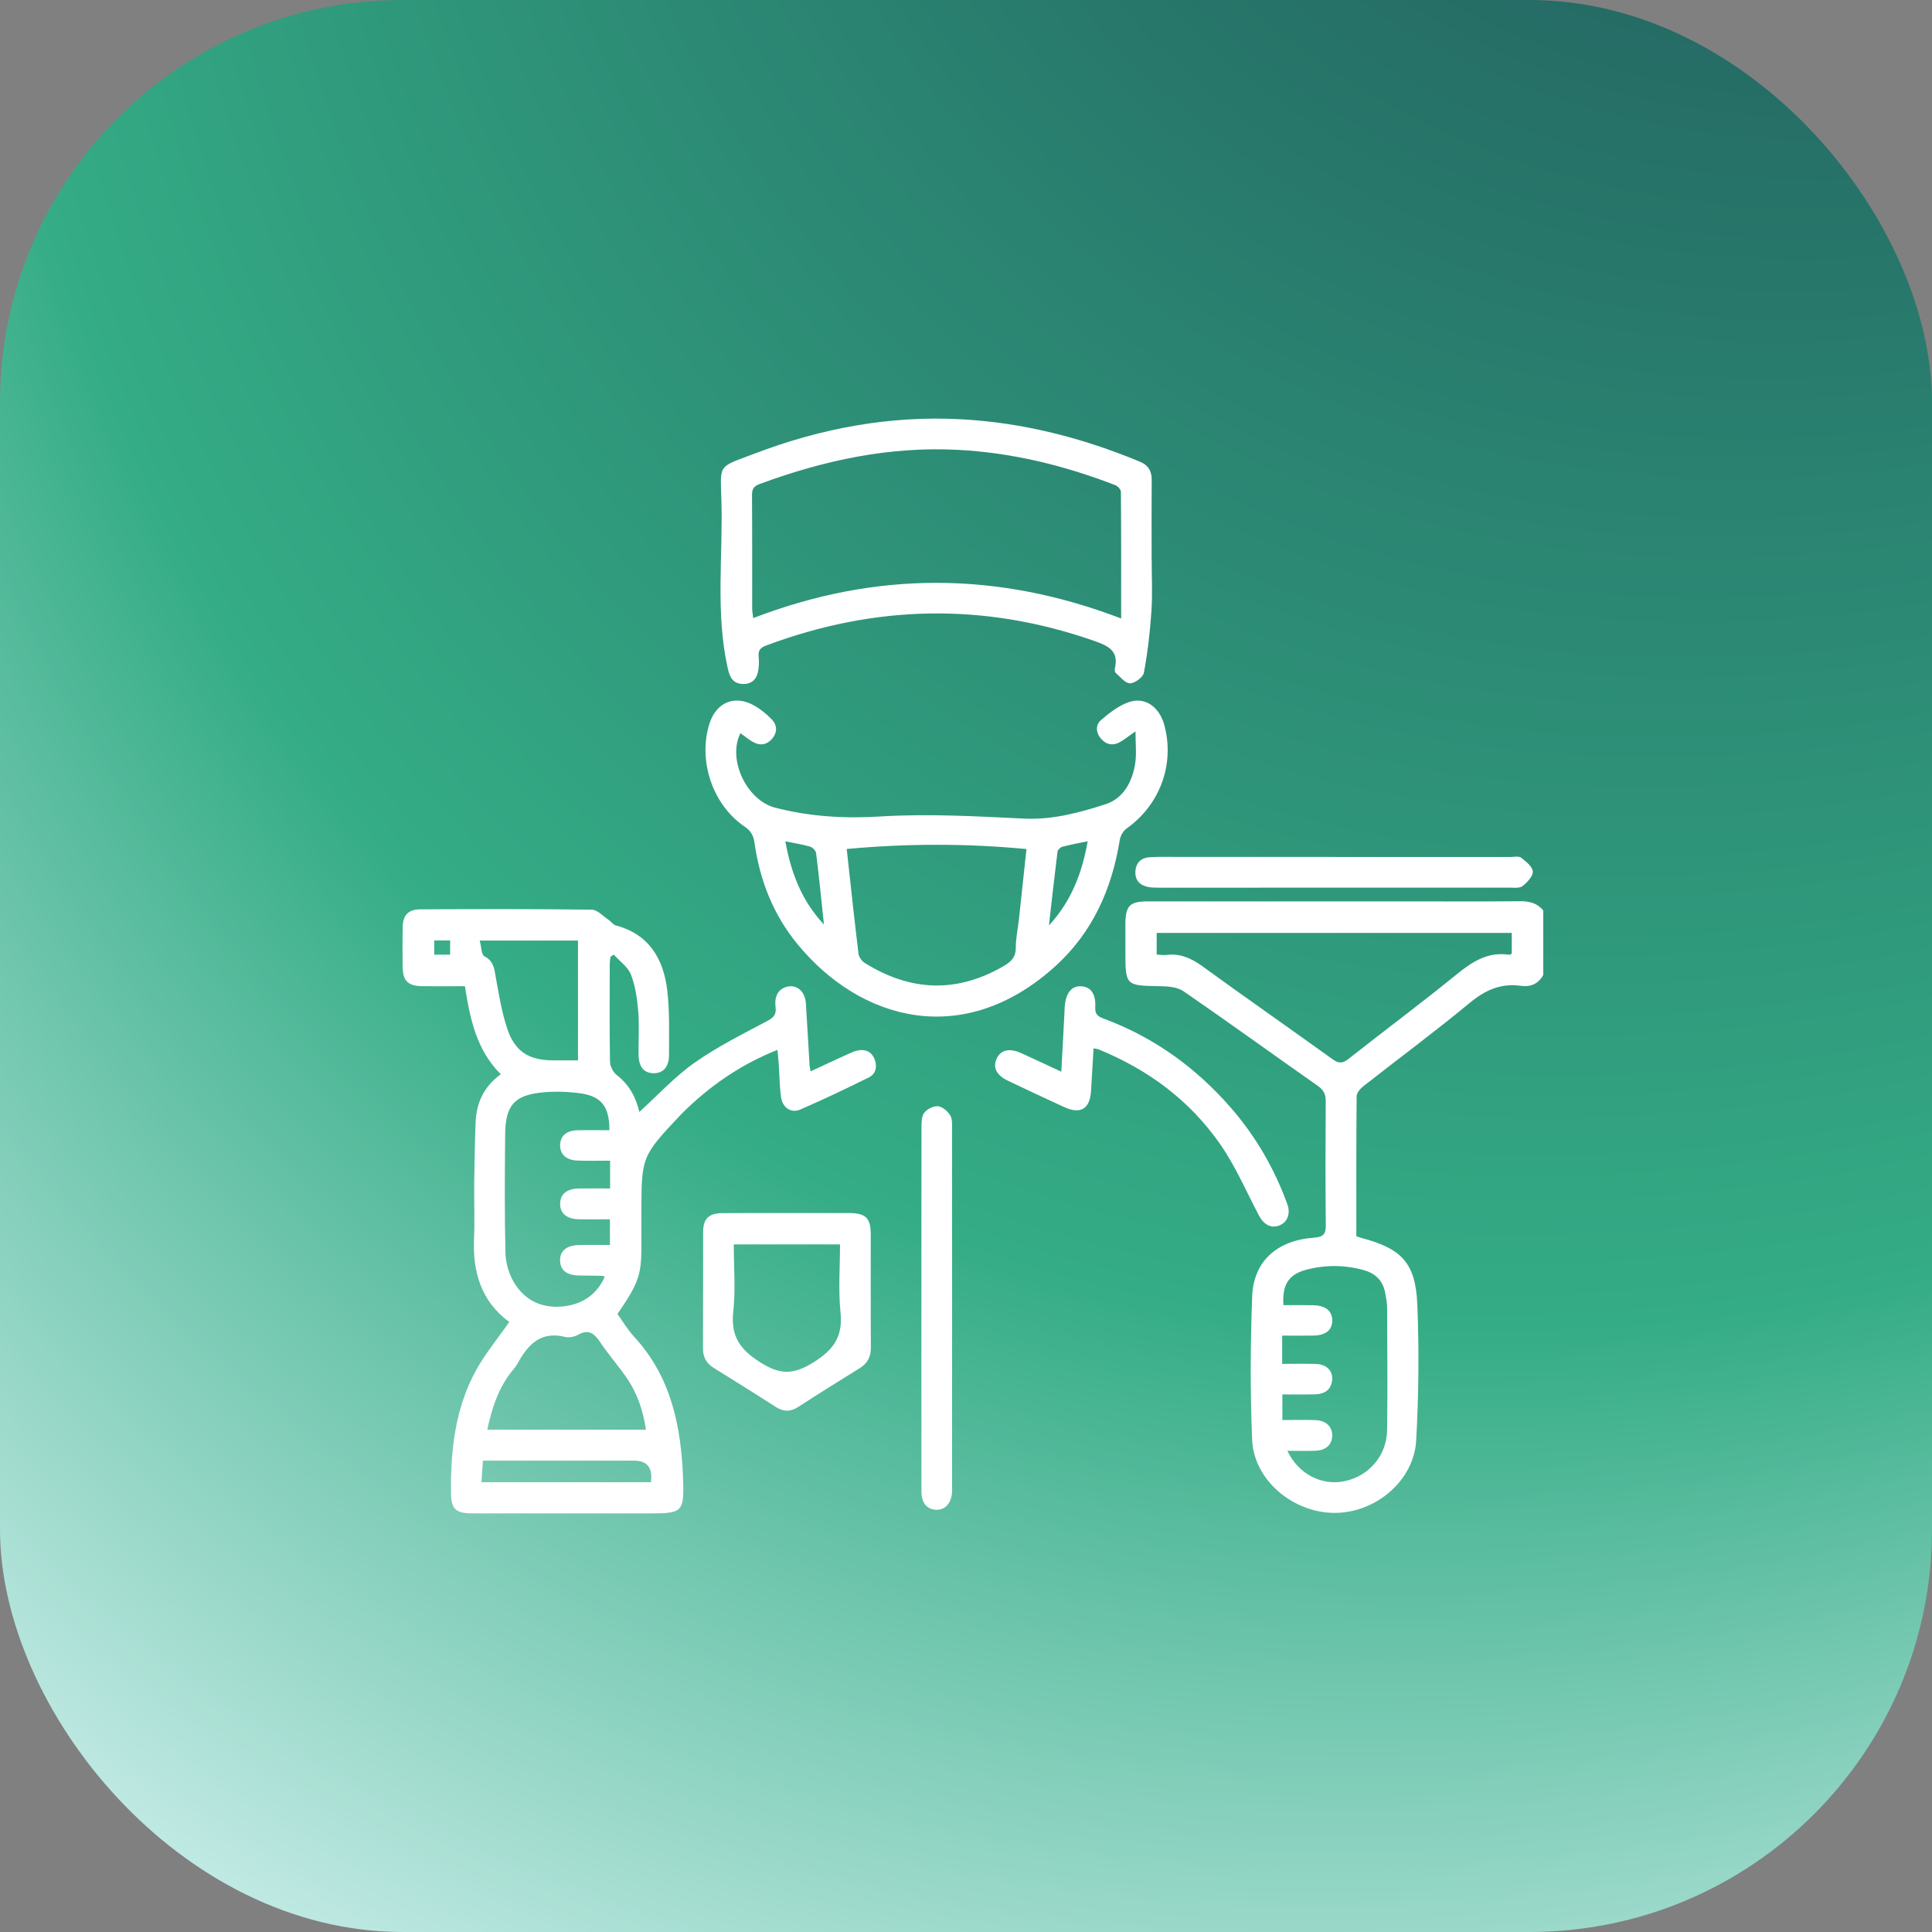
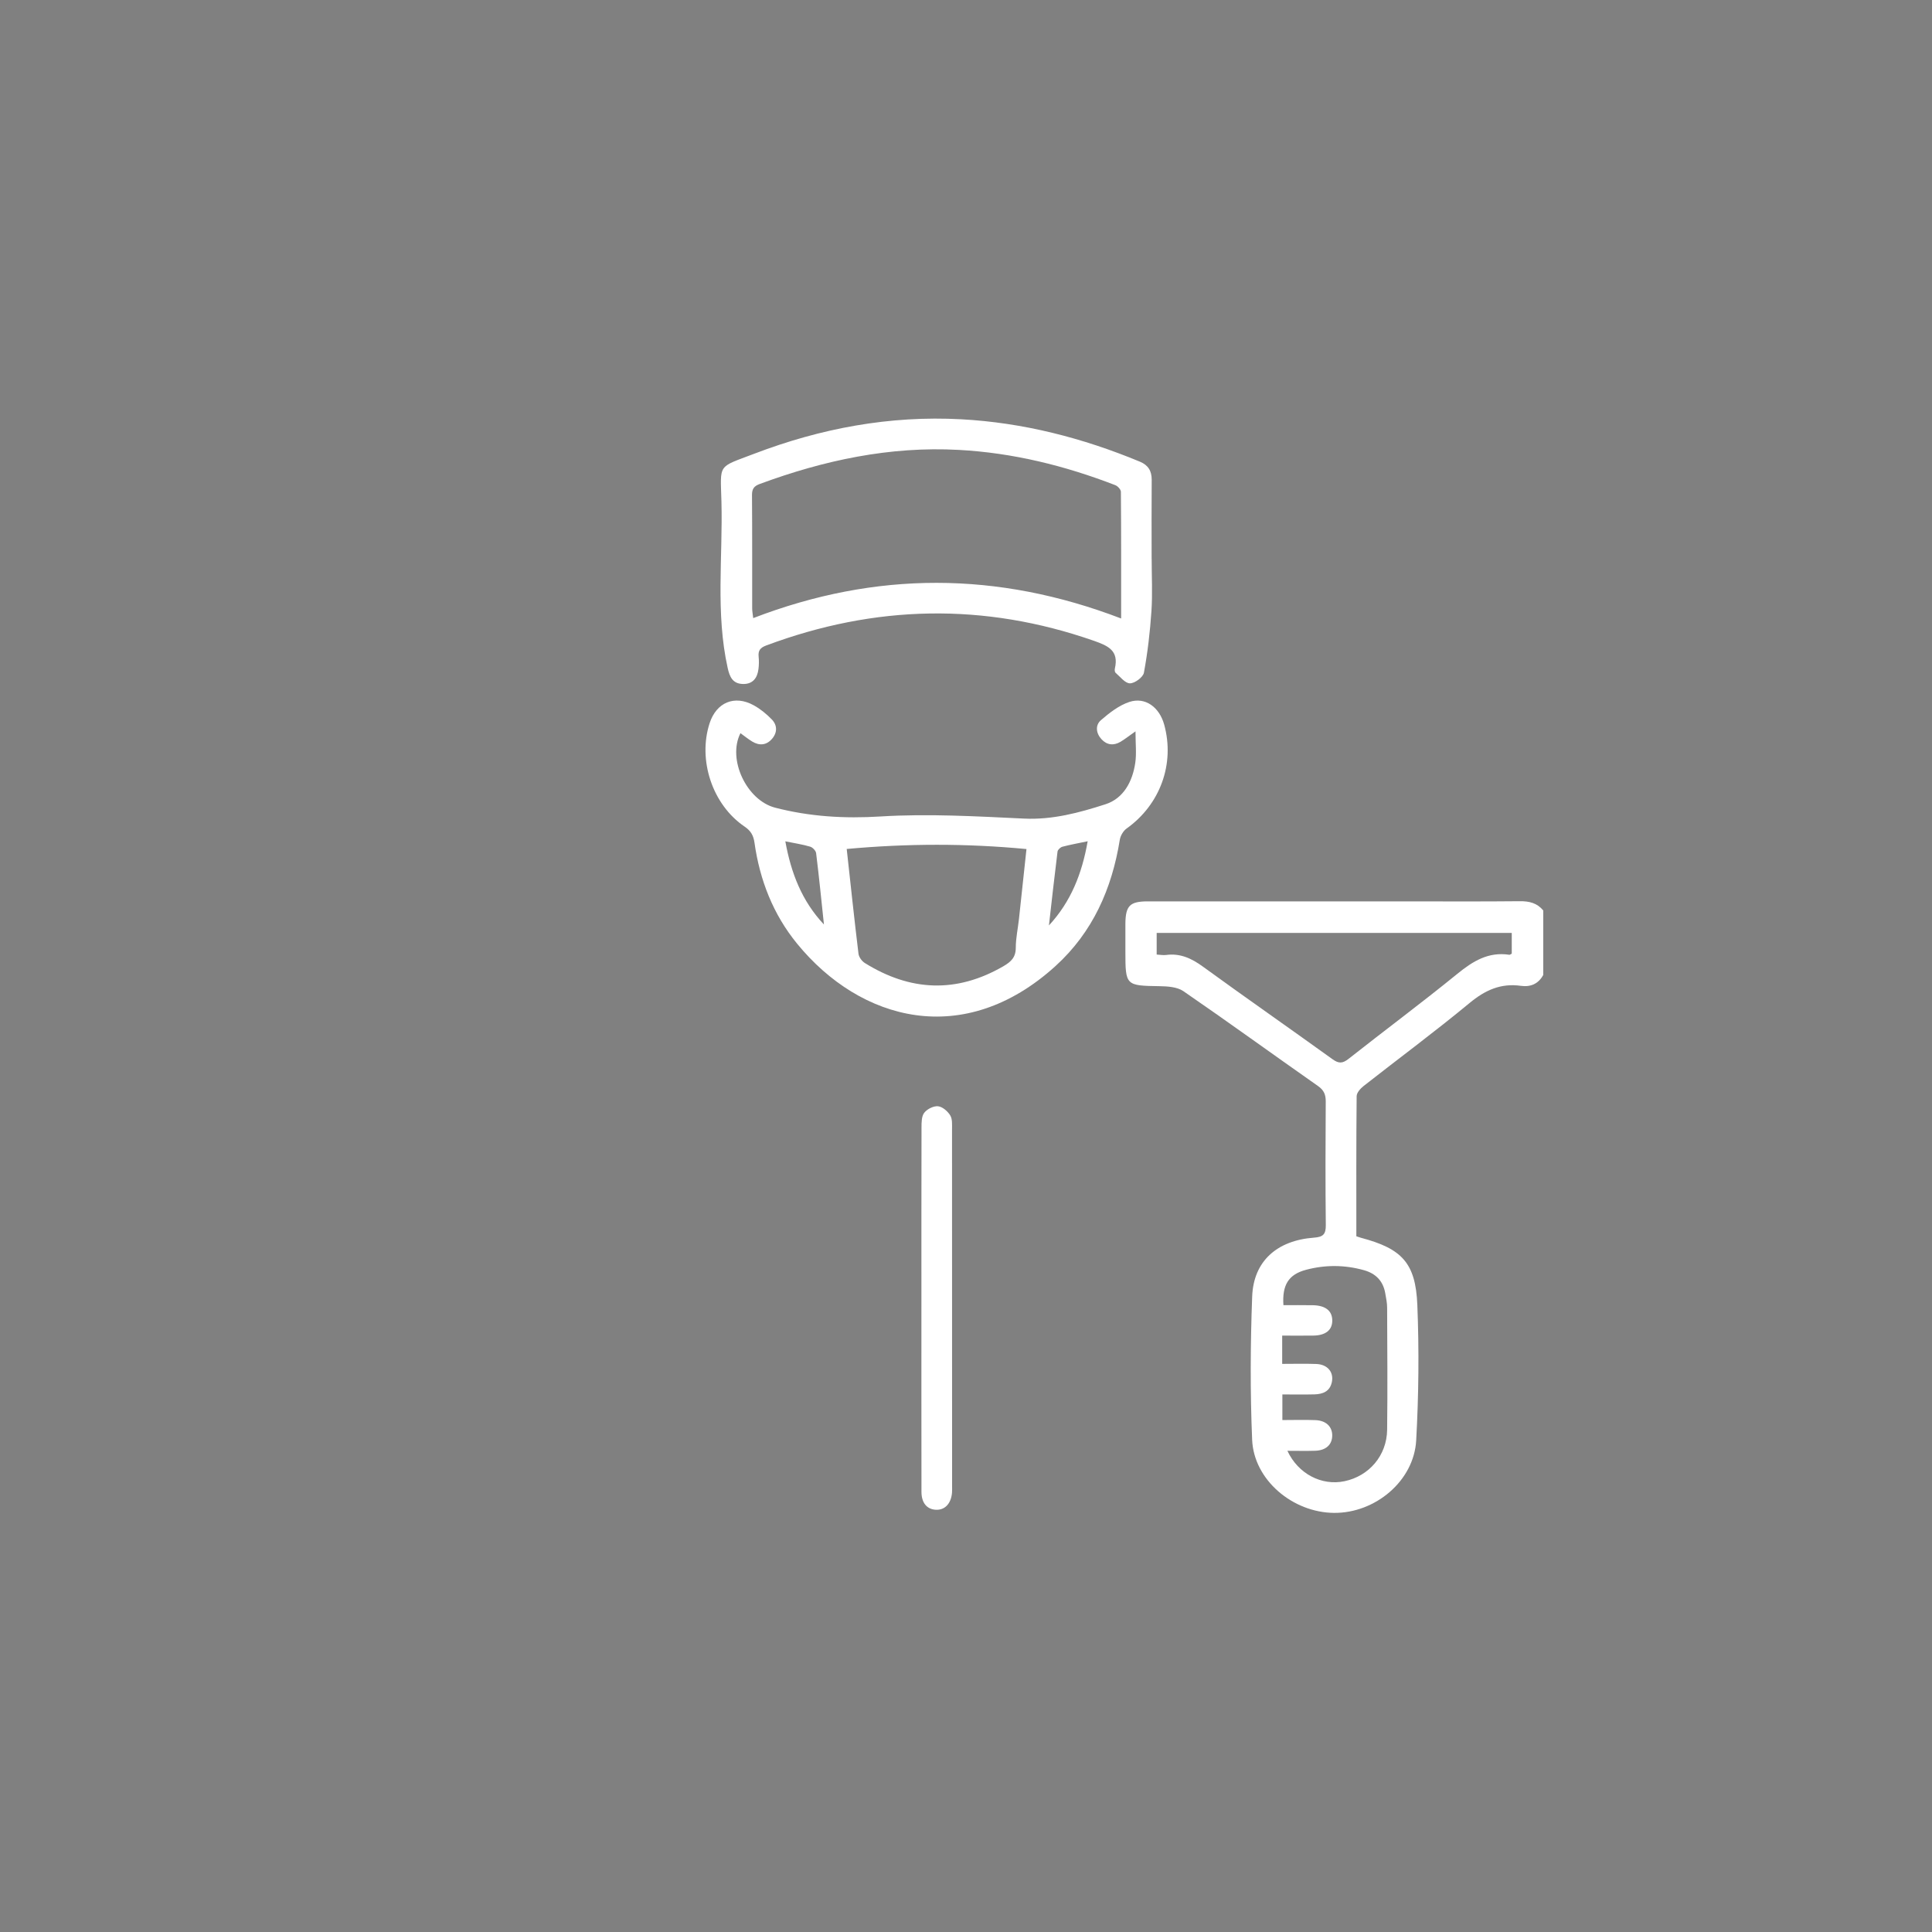
<svg xmlns="http://www.w3.org/2000/svg" width="120" height="120" viewBox="0 0 120 120" fill="none">
  <rect x="0" y="0" width="120" height="120" fill="#808080" stroke="none" />
-   <rect width="120" height="120" rx="25" fill="url(#paint0_radial_59_129)" />
  <path d="M95.855 60.553C95.555 61.112 95.065 61.316 94.465 61.232C93.217 61.056 92.245 61.498 91.278 62.298C89.132 64.075 86.887 65.734 84.695 67.455C84.501 67.608 84.267 67.869 84.264 68.082C84.235 70.981 84.245 73.879 84.245 76.788C84.367 76.828 84.45 76.858 84.535 76.882C87.062 77.553 87.926 78.432 88.033 81.047C88.146 83.848 88.117 86.665 87.962 89.464C87.822 91.986 85.419 93.989 82.86 93.968C80.286 93.947 77.878 91.918 77.773 89.429C77.648 86.466 77.663 83.49 77.775 80.525C77.859 78.332 79.314 77.042 81.623 76.872C82.19 76.831 82.354 76.653 82.348 76.091C82.32 73.536 82.327 70.98 82.344 68.424C82.347 67.994 82.236 67.716 81.864 67.455C79.072 65.498 76.313 63.495 73.504 61.564C73.117 61.297 72.516 61.261 72.013 61.253C69.924 61.22 69.9 61.215 69.9 59.106C69.9 58.53 69.896 57.954 69.9 57.379C69.91 56.255 70.176 55.987 71.287 55.986C76.637 55.985 81.987 55.986 87.338 55.986C89.691 55.986 92.042 56.001 94.395 55.976C94.985 55.969 95.474 56.087 95.854 56.549V60.555L95.855 60.553ZM93.9 57.945H71.843V59.29C72.07 59.301 72.254 59.339 72.432 59.315C73.314 59.197 74.016 59.531 74.721 60.043C77.384 61.98 80.089 63.861 82.76 65.787C83.151 66.07 83.389 66.061 83.764 65.765C86.006 63.996 88.3 62.291 90.515 60.489C91.485 59.698 92.45 59.103 93.749 59.303C93.785 59.308 93.828 59.267 93.898 59.233V57.946L93.9 57.945ZM79.965 90.116C80.633 91.549 82.093 92.299 83.508 92.001C85.038 91.68 86.136 90.407 86.157 88.808C86.189 86.279 86.166 83.749 86.157 81.22C86.157 80.924 86.092 80.627 86.042 80.334C85.913 79.577 85.466 79.106 84.729 78.897C83.527 78.558 82.315 78.551 81.115 78.871C80.037 79.159 79.63 79.809 79.716 81.067C80.322 81.067 80.937 81.058 81.552 81.07C82.331 81.087 82.743 81.418 82.75 82.009C82.757 82.607 82.344 82.945 81.573 82.956C80.936 82.965 80.3 82.957 79.639 82.957V84.713C80.378 84.713 81.067 84.694 81.755 84.719C82.455 84.745 82.853 85.223 82.724 85.843C82.603 86.424 82.165 86.593 81.645 86.607C80.985 86.624 80.324 86.611 79.65 86.611V88.202C80.379 88.202 81.046 88.18 81.712 88.207C82.37 88.235 82.754 88.617 82.747 89.172C82.74 89.733 82.355 90.088 81.691 90.109C81.139 90.127 80.587 90.113 79.965 90.113V90.116Z" fill="white" />
-   <path d="M39.712 69.064C40.867 68.016 41.902 66.882 43.129 66.016C44.528 65.027 46.083 64.251 47.602 63.444C48.028 63.218 48.236 63.051 48.171 62.532C48.081 61.813 48.409 61.366 48.958 61.272C49.538 61.172 50.006 61.606 50.053 62.314C50.138 63.6 50.206 64.888 50.284 66.175C50.289 66.265 50.316 66.352 50.352 66.543C51.109 66.192 51.825 65.855 52.545 65.527C52.774 65.422 53.005 65.306 53.248 65.252C53.735 65.144 54.134 65.317 54.32 65.783C54.5 66.234 54.414 66.7 53.959 66.924C52.557 67.617 51.145 68.293 49.71 68.914C49.136 69.163 48.605 68.803 48.512 68.143C48.416 67.462 48.416 66.767 48.369 66.079C48.351 65.812 48.319 65.545 48.286 65.21C45.948 66.142 44.008 67.504 42.301 69.215C42.285 69.231 42.271 69.249 42.254 69.266C39.847 71.825 39.839 71.846 39.839 75.347C39.839 76.083 39.842 76.821 39.839 77.557C39.829 79.207 39.631 79.751 38.35 81.613C38.677 82.067 38.98 82.587 39.377 83.018C41.704 85.53 42.313 88.626 42.428 91.885C42.498 93.906 42.378 94 40.384 94C36.717 94 33.051 94 29.384 94C28.29 94 28.019 93.747 28.011 92.675C27.987 90.048 28.278 87.468 29.561 85.123C30.132 84.081 30.909 83.151 31.632 82.111C29.877 80.822 29.352 78.999 29.443 76.901C29.493 75.752 29.439 74.599 29.454 73.448C29.469 72.206 29.494 70.964 29.541 69.723C29.587 68.511 30.044 67.49 31.108 66.724C29.587 65.22 29.196 63.267 28.877 61.255C27.976 61.255 27.125 61.261 26.273 61.255C25.338 61.249 25.017 60.937 25.008 60.025C24.999 59.219 24.995 58.414 25.009 57.608C25.023 56.85 25.342 56.486 26.102 56.481C29.652 56.463 33.205 56.455 36.755 56.501C37.103 56.505 37.449 56.901 37.788 57.125C37.948 57.232 38.071 57.431 38.242 57.477C40.322 58.032 41.215 59.564 41.445 61.521C41.6 62.84 41.551 64.187 41.554 65.52C41.554 66.29 41.172 66.684 40.557 66.658C39.975 66.633 39.67 66.25 39.662 65.499C39.652 64.601 39.714 63.699 39.641 62.807C39.577 62.038 39.465 61.243 39.188 60.532C39.002 60.054 38.49 59.704 38.124 59.295C38.055 59.338 37.984 59.381 37.915 59.424C37.899 59.593 37.872 59.762 37.872 59.931C37.869 61.934 37.854 63.937 37.888 65.94C37.894 66.222 38.074 66.593 38.297 66.765C39.074 67.36 39.494 68.145 39.713 69.064H39.712ZM37.848 70.201C37.865 68.762 37.363 68.093 36.068 67.911C35.3 67.803 34.502 67.778 33.73 67.848C31.962 68.01 31.395 68.646 31.377 70.431C31.352 72.894 31.337 75.356 31.394 77.817C31.408 78.432 31.602 79.107 31.914 79.636C32.625 80.843 33.787 81.325 35.158 81.12C36.254 80.957 37.084 80.355 37.557 79.318C37.486 79.267 37.469 79.244 37.453 79.244C36.947 79.236 36.439 79.233 35.933 79.222C35.196 79.204 34.802 78.889 34.787 78.311C34.77 77.708 35.172 77.354 35.946 77.333C36.584 77.315 37.223 77.329 37.884 77.329V75.734C37.206 75.734 36.586 75.744 35.968 75.731C35.201 75.718 34.788 75.37 34.791 74.767C34.794 74.166 35.207 73.829 35.98 73.818C36.618 73.809 37.257 73.817 37.895 73.817V72.091C37.185 72.091 36.521 72.112 35.86 72.085C35.147 72.056 34.764 71.677 34.791 71.09C34.817 70.534 35.196 70.215 35.885 70.201C36.527 70.189 37.169 70.199 37.849 70.199L37.848 70.201ZM30.269 88.799H40.123C39.943 87.581 39.562 86.492 38.884 85.522C38.385 84.808 37.804 84.147 37.319 83.423C36.951 82.875 36.61 82.508 35.903 82.906C35.677 83.033 35.343 83.098 35.096 83.037C33.557 82.656 32.771 83.544 32.129 84.718C32.041 84.877 31.915 85.016 31.8 85.16C30.963 86.21 30.556 87.439 30.267 88.801L30.269 88.799ZM35.9 65.862V58.419H29.797C29.902 58.81 29.894 59.297 30.086 59.397C30.697 59.714 30.706 60.228 30.806 60.777C31 61.83 31.169 62.903 31.512 63.912C31.994 65.328 32.846 65.847 34.333 65.861C34.838 65.866 35.343 65.861 35.899 65.861L35.9 65.862ZM40.432 92.065C40.552 91.171 40.204 90.724 39.39 90.724C36.511 90.724 33.635 90.724 30.756 90.724C30.512 90.724 30.268 90.724 29.994 90.724C29.96 91.22 29.934 91.622 29.903 92.065H40.432ZM27.958 58.414H26.972V59.297H27.958V58.414Z" fill="white" />
  <path d="M70.527 45.426C70.119 45.713 69.871 45.909 69.602 46.071C69.172 46.327 68.751 46.28 68.414 45.913C68.073 45.542 68.018 45.044 68.382 44.73C68.909 44.275 69.502 43.812 70.148 43.598C71.134 43.273 72.011 43.924 72.31 45.007C72.983 47.451 72.057 49.977 69.978 51.459C69.769 51.607 69.592 51.908 69.552 52.163C69.062 55.208 67.87 57.903 65.559 60.003C59.871 65.17 53.446 63.426 49.513 58.618C48.022 56.796 47.19 54.664 46.862 52.339C46.801 51.908 46.645 51.609 46.253 51.345C44.25 49.991 43.33 47.212 44.076 44.918C44.496 43.628 45.621 43.151 46.81 43.804C47.226 44.032 47.613 44.348 47.943 44.691C48.283 45.044 48.287 45.498 47.958 45.883C47.612 46.291 47.171 46.331 46.719 46.057C46.467 45.904 46.235 45.714 45.991 45.538C45.167 47.163 46.375 49.709 48.147 50.167C50.302 50.724 52.453 50.852 54.698 50.712C57.654 50.53 60.639 50.704 63.607 50.844C65.383 50.928 67.04 50.477 68.666 49.953C69.788 49.591 70.342 48.541 70.513 47.386C70.599 46.806 70.528 46.203 70.528 45.428L70.527 45.426ZM52.591 52.732C52.835 54.951 53.062 57.096 53.322 59.236C53.346 59.444 53.529 59.697 53.712 59.812C56.537 61.572 59.398 61.707 62.32 60.016C62.802 59.736 63.092 59.462 63.092 58.864C63.092 58.272 63.224 57.679 63.289 57.085C63.446 55.651 63.598 54.217 63.756 52.736C60.033 52.382 56.366 52.386 52.592 52.731L52.591 52.732ZM51.176 57.42C51.02 55.943 50.873 54.465 50.691 52.992C50.673 52.84 50.476 52.634 50.322 52.588C49.848 52.448 49.355 52.373 48.778 52.256C49.136 54.227 49.803 55.961 51.176 57.422V57.42ZM67.558 52.252C66.969 52.375 66.475 52.464 65.991 52.591C65.868 52.624 65.702 52.775 65.686 52.888C65.494 54.418 65.326 55.949 65.151 57.48C66.513 56.01 67.204 54.27 67.558 52.25V52.252Z" fill="white" />
  <path d="M71.532 34.708C71.532 35.791 71.59 36.876 71.518 37.953C71.432 39.234 71.284 40.519 71.051 41.781C70.999 42.062 70.486 42.443 70.184 42.443C69.883 42.443 69.575 42.032 69.287 41.783C69.234 41.737 69.229 41.6 69.248 41.517C69.499 40.422 68.85 40.118 67.95 39.803C61.12 37.416 54.346 37.568 47.592 40.091C47.219 40.231 47.081 40.407 47.12 40.786C47.146 41.037 47.142 41.294 47.111 41.545C47.043 42.118 46.752 42.504 46.131 42.483C45.511 42.462 45.32 42.047 45.197 41.488C44.438 38.066 44.9 34.602 44.81 31.159C44.747 28.766 44.542 29.062 46.848 28.182C50.989 26.601 55.267 25.802 59.702 26.042C63.555 26.25 67.246 27.2 70.805 28.677C71.313 28.888 71.539 29.25 71.534 29.805C71.521 31.44 71.529 33.074 71.53 34.708H71.532ZM69.636 38.416C69.636 35.687 69.642 33.118 69.621 30.549C69.621 30.406 69.426 30.193 69.273 30.134C66.142 28.924 62.917 28.126 59.554 27.944C55.272 27.711 51.181 28.586 47.19 30.06C46.83 30.193 46.705 30.367 46.708 30.754C46.726 33.1 46.716 35.446 46.719 37.791C46.719 37.958 46.754 38.127 46.783 38.392C54.392 35.464 61.952 35.472 69.635 38.415L69.636 38.416Z" fill="white" />
-   <path d="M48.874 75.345C50.163 75.345 51.454 75.341 52.743 75.345C53.765 75.35 54.08 75.651 54.083 76.645C54.088 78.991 54.073 81.336 54.092 83.682C54.097 84.275 53.882 84.684 53.38 84.993C52.107 85.777 50.84 86.571 49.584 87.384C49.098 87.697 48.667 87.702 48.179 87.386C46.903 86.563 45.614 85.761 44.325 84.959C43.875 84.679 43.662 84.3 43.664 83.76C43.677 81.346 43.664 78.93 43.673 76.516C43.676 75.694 44.024 75.358 44.864 75.35C46.199 75.337 47.536 75.347 48.872 75.345H48.874ZM45.577 77.293C45.577 78.716 45.693 80.103 45.546 81.459C45.38 82.979 45.94 83.811 47.232 84.625C48.489 85.418 49.305 85.381 50.543 84.607C51.812 83.812 52.358 82.987 52.205 81.499C52.064 80.121 52.175 78.717 52.175 77.293H45.578H45.577Z" fill="white" />
-   <path d="M65.921 66.567C65.989 65.288 66.051 64.124 66.112 62.961C66.119 62.823 66.122 62.686 66.13 62.547C66.19 61.681 66.554 61.224 67.159 61.26C67.745 61.294 68.077 61.728 68.028 62.572C68.001 63.047 68.257 63.159 68.594 63.285C71.726 64.453 74.338 66.356 76.512 68.876C78.03 70.636 79.169 72.618 79.96 74.8C80.175 75.391 79.96 75.924 79.454 76.119C78.944 76.316 78.491 76.064 78.182 75.474C77.405 73.994 76.738 72.436 75.791 71.072C73.897 68.347 71.303 66.426 68.222 65.174C68.143 65.142 68.052 65.14 67.923 65.116C67.869 66.019 67.815 66.887 67.766 67.754C67.704 68.869 67.123 69.231 66.104 68.765C64.932 68.229 63.767 67.683 62.606 67.127C61.9 66.791 61.659 66.315 61.893 65.779C62.14 65.213 62.689 65.076 63.425 65.41C64.232 65.776 65.035 66.154 65.924 66.567H65.921Z" fill="white" />
  <path d="M57.231 81.207C57.231 77.481 57.227 73.756 57.237 70.03C57.237 69.717 57.237 69.332 57.409 69.113C57.588 68.884 57.986 68.684 58.263 68.712C58.539 68.74 58.862 69.021 59.02 69.278C59.161 69.507 59.132 69.855 59.132 70.152C59.138 77.535 59.136 84.917 59.136 92.3C59.136 92.438 59.143 92.577 59.131 92.714C59.073 93.403 58.678 93.81 58.111 93.773C57.567 93.737 57.234 93.341 57.234 92.661C57.227 88.844 57.231 85.026 57.23 81.207H57.231Z" fill="white" />
-   <path d="M82.887 53.229C86.527 53.229 90.166 53.229 93.806 53.229C94.036 53.229 94.332 53.16 94.481 53.274C94.782 53.504 95.188 53.829 95.205 54.133C95.222 54.43 94.853 54.809 94.563 55.038C94.383 55.18 94.033 55.133 93.759 55.133C86.502 55.138 79.246 55.138 71.989 55.135C71.761 55.135 71.526 55.135 71.303 55.089C70.784 54.983 70.489 54.659 70.522 54.116C70.556 53.575 70.894 53.273 71.415 53.242C72.059 53.205 72.705 53.227 73.35 53.227C76.529 53.227 79.708 53.227 82.886 53.227L82.887 53.229Z" fill="white" />
  <defs>
    <radialGradient id="paint0_radial_59_129" cx="0" cy="0" r="1" gradientUnits="userSpaceOnUse" gradientTransform="translate(139.826 -84.643) rotate(123.523) scale(253.185 173.811)">
      <stop stop-color="#132341" />
      <stop offset="0.716" stop-color="#34AC85" />
      <stop offset="1" stop-color="#E9FBFF" />
    </radialGradient>
  </defs>
</svg>